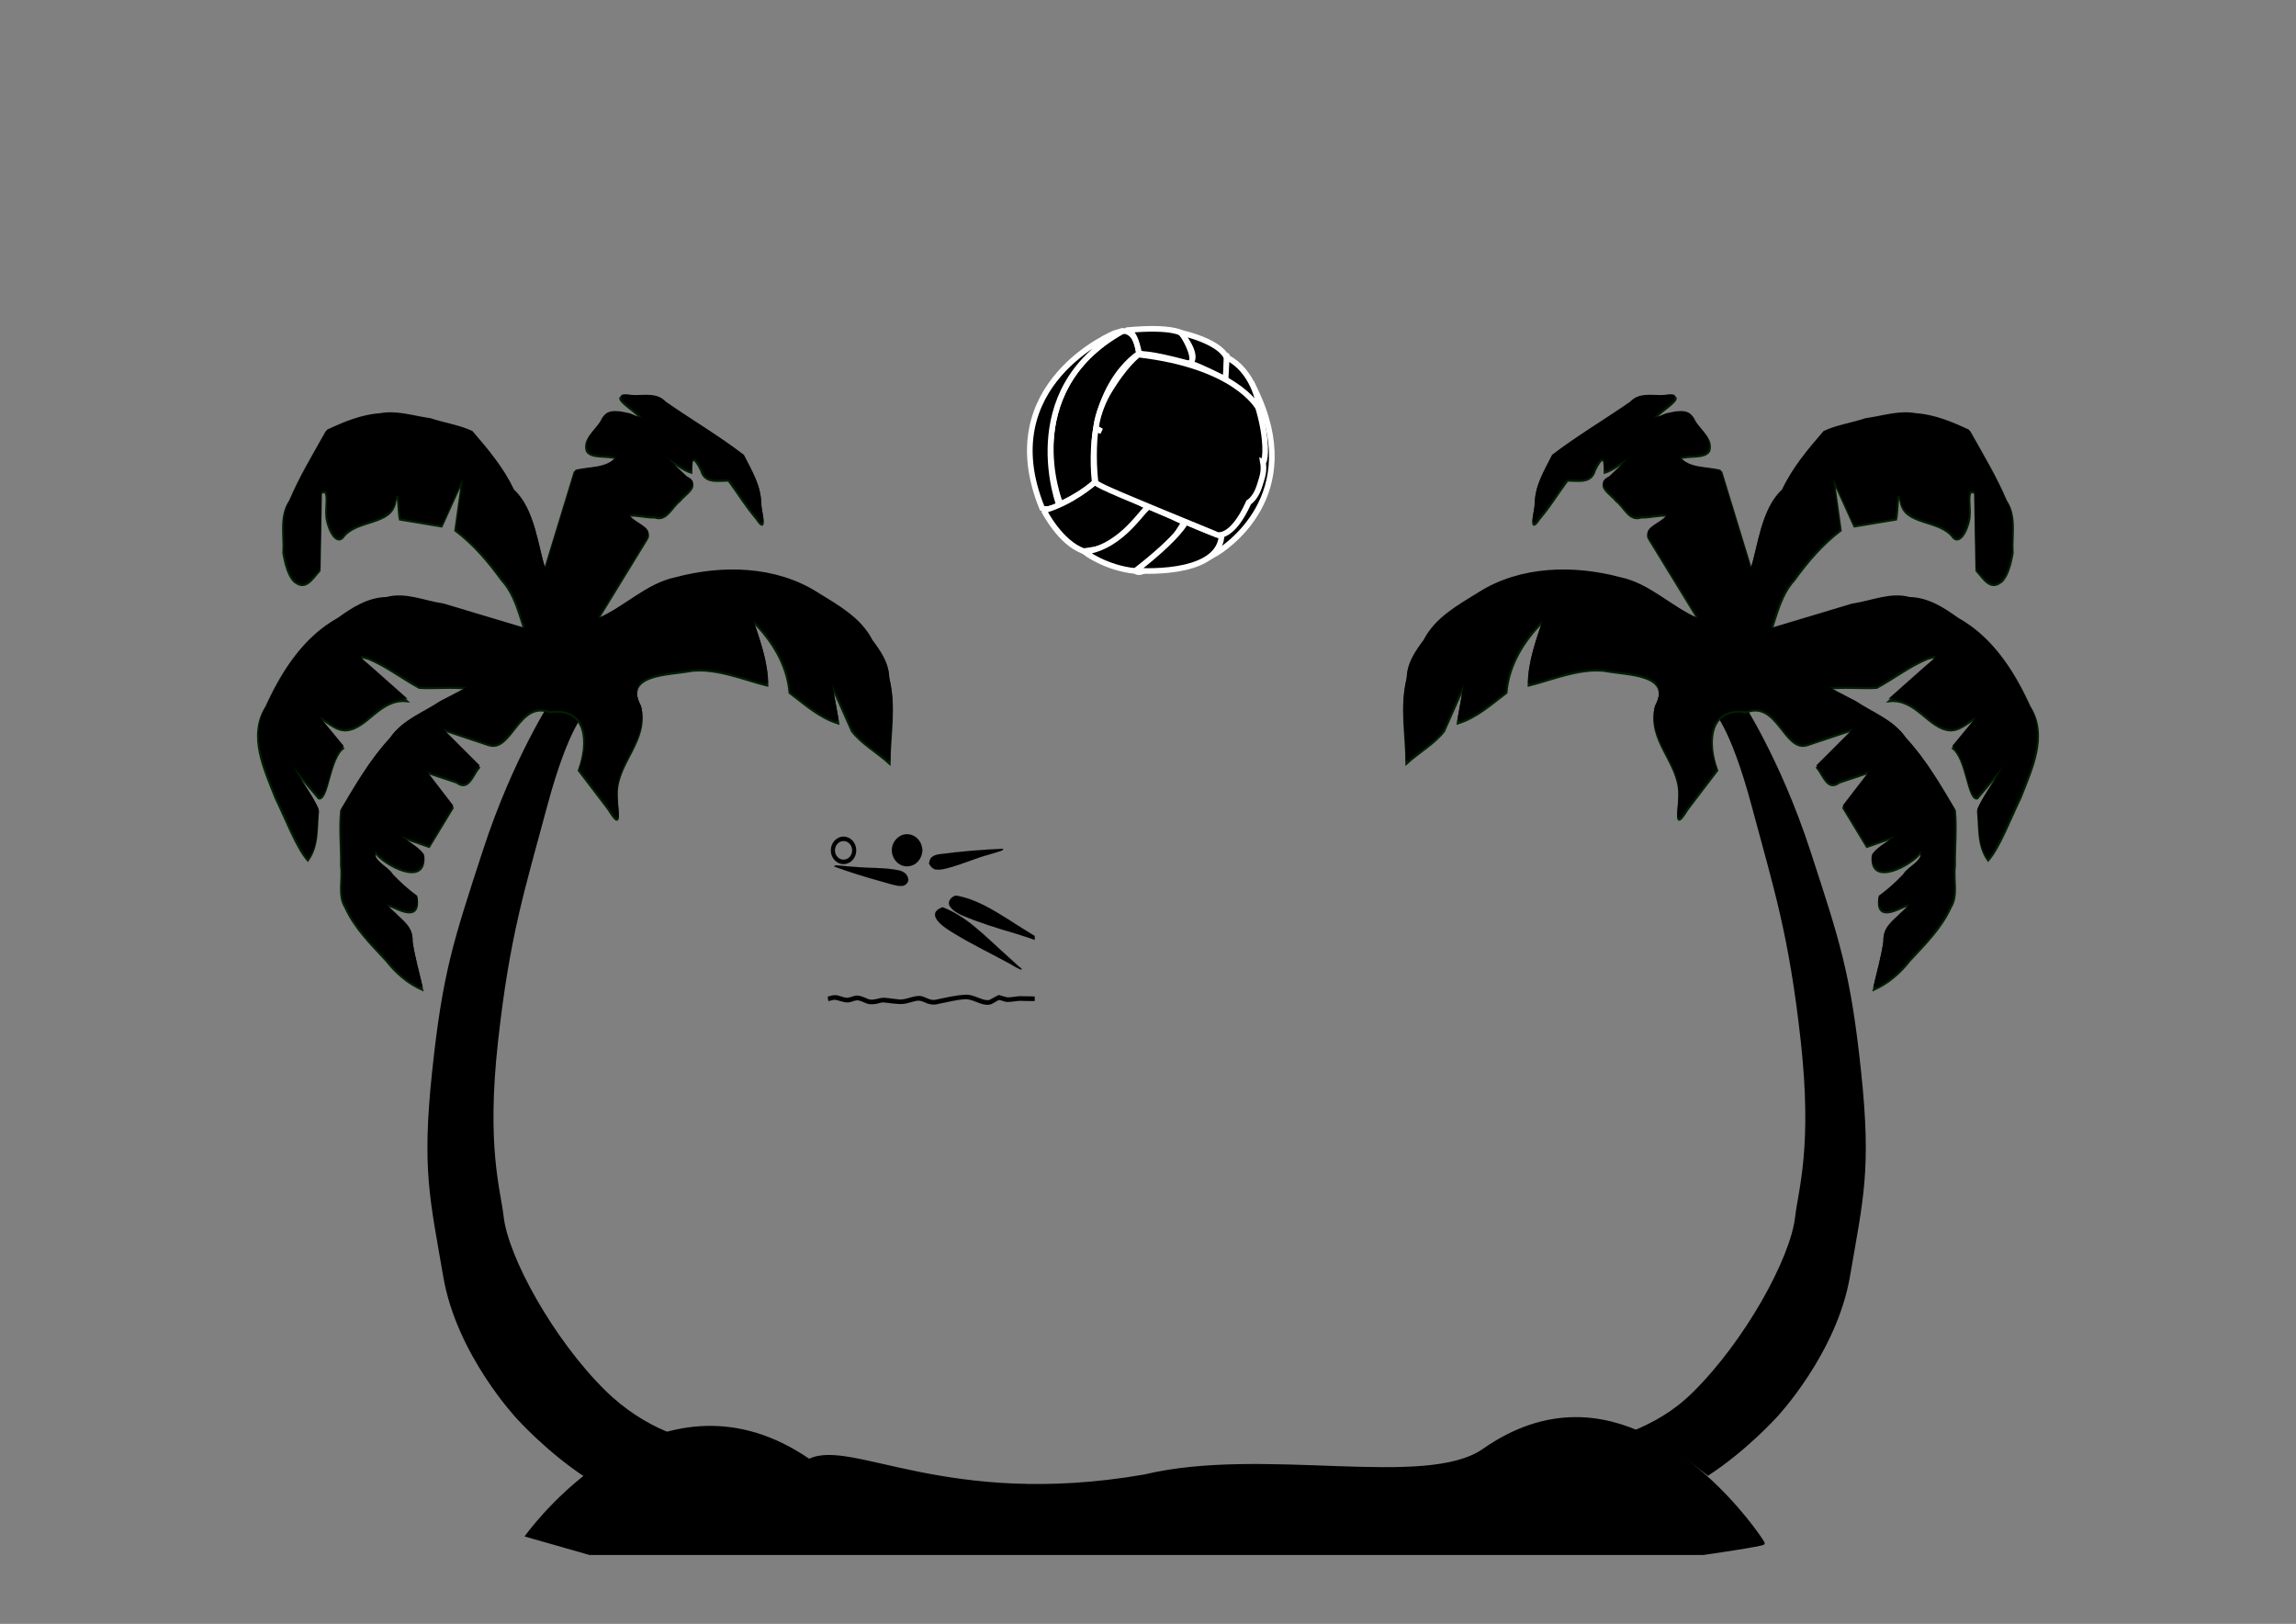
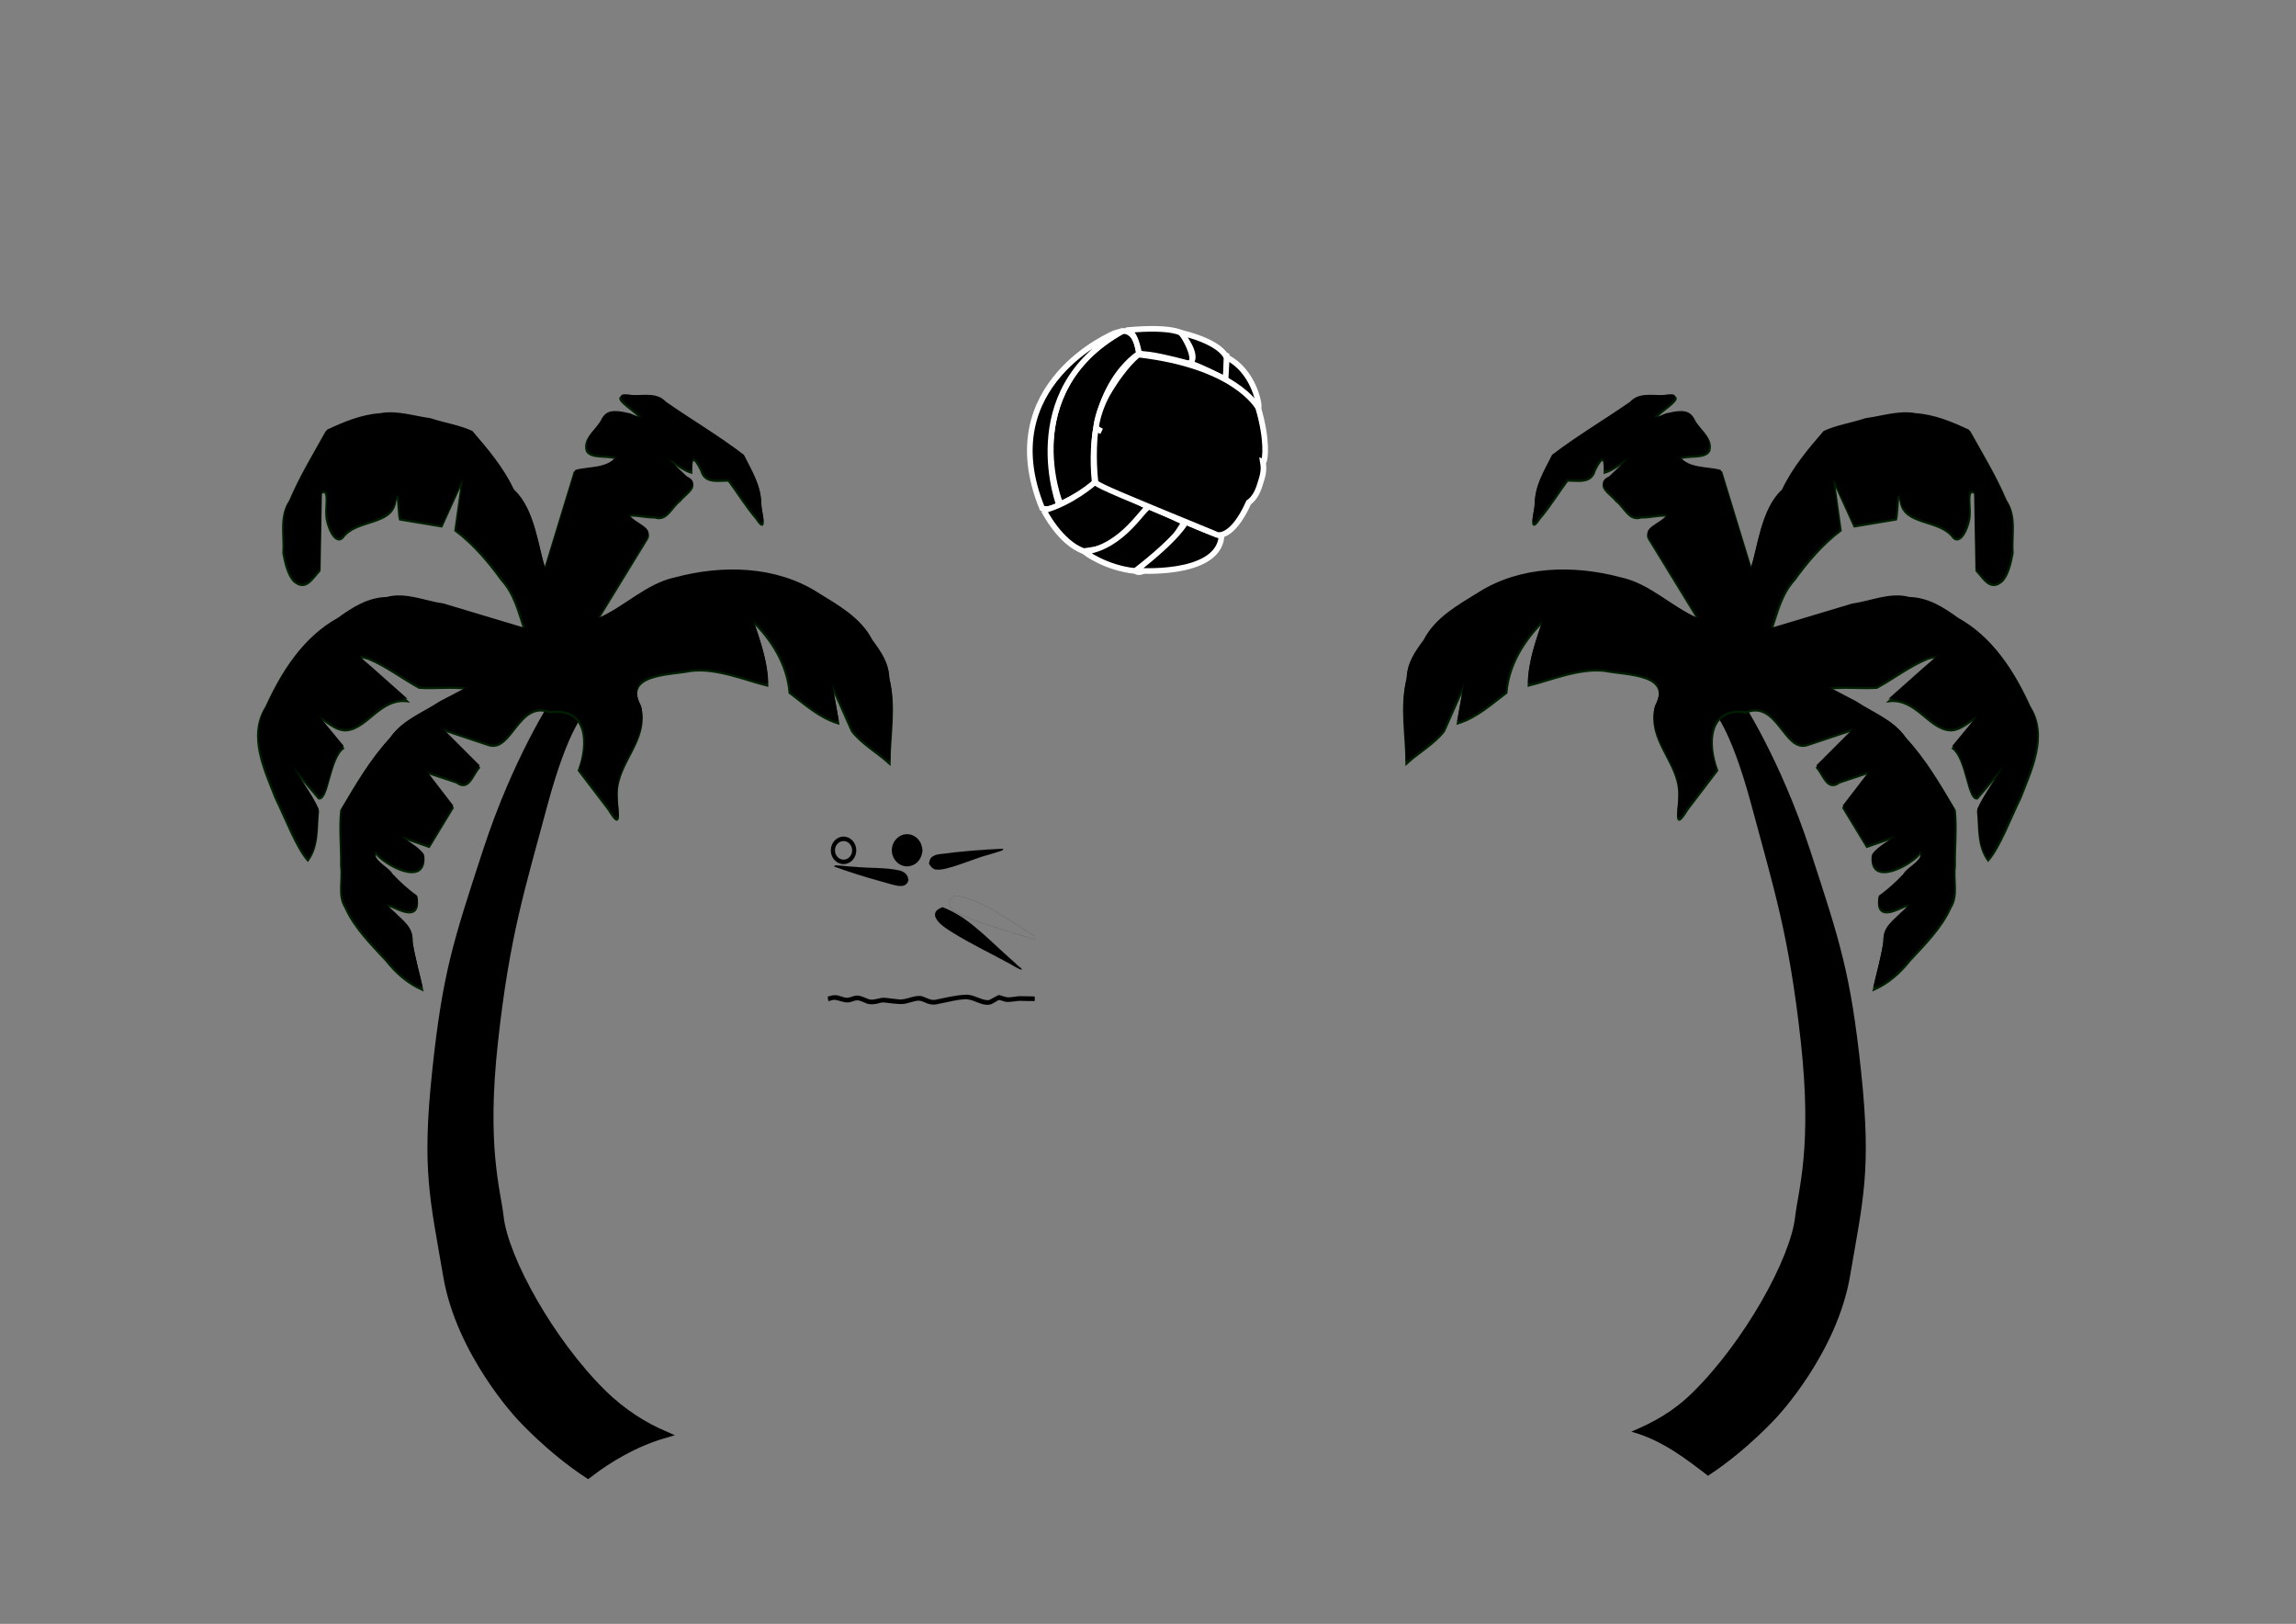
<svg xmlns="http://www.w3.org/2000/svg" xmlns:xlink="http://www.w3.org/1999/xlink" width="1488.189" height="1052.362">
  <rect width="100%" height="100%" fill="#808080" stroke="none" />
  <title>beach volleyball</title>
  <defs>
    <path d="m287.31,522.117c0,0 60.495,19.392 123.098,19.392c62.603,0 127.314,-19.392 127.314,-19.392" id="path16186" stroke-miterlimit="4" stroke-width="3" stroke="black" fill-rule="evenodd" fill-opacity="0.75" fill="none" />.str3 {stroke:#1F1A17;stroke-width:0.0762}
    .str5 {stroke:#4D4948;stroke-width:0.0762}
    .str6 {stroke:#FFF500;stroke-width:0.0762}
    .str4 {stroke:white;stroke-width:0.0762}
    .str2 {stroke:#1F1A17;stroke-width:0.2794;stroke-linejoin:bevel}
    .str1 {stroke:#1F1A17;stroke-width:0.3528}
    .str0 {stroke:#1F1A17;stroke-width:0.7056}
    .str7 {stroke:#1F1A17;stroke-width:1.397}
    .str11 {stroke:#00923F;stroke-width:5.6444}
    .str8 {stroke:#0093DD;stroke-width:5.6444}
    .str12 {stroke:#1F1A17;stroke-width:5.6444}
    .str9 {stroke:#DA251D;stroke-width:5.6444}
    .str10 {stroke:#FFF500;stroke-width:5.6444}
    .fil4 {fill:none}
    .fil6 {fill:none;fill-rule:nonzero}
    .fil0 {fill:#0093DD}
    .fil11 {fill:#1F1A17}
    .fil2 {fill:#28166F}
    .fil14 {fill:#383431}
    .fil32 {fill:#49606C}
    .fil29 {fill:#4D4948}
    .fil26 {fill:#605D5C}
    .fil12 {fill:#838281}
    .fil15 {fill:#969594}
    .fil28 {fill:#C2C1C1}
    .fil31 {fill:#DEDEDD}
    .fil30 {fill:#F2AE7C}
    .fil1 {fill:white}
    .fil3 {fill:#131516}
    .fil22 {fill:#706A6D}
    .fil21 {fill:#7A7474}
    .fil20 {fill:#877D80}
    .fil25 {fill:#8C5D4F}
    .fil19 {fill:#918887}
    .fil18 {fill:#9E9390}
    .fil13 {fill:#A82926}
    .fil17 {fill:#AB9F99}
    .fil16 {fill:#B5A9A0}
    .fil24 {fill:#C28056}
    .fil23 {fill:white}
    .fil5 {fill:#1F1A17;fill-rule:nonzero}
    .fil7 {fill:url(#id0)}
    .fil8 {fill:url(#id1)}
    .fil27 {fill:url(#id2)}
    .fil10 {fill:url(#id3)}
    .fil9 {fill:url(#id4)}
  <symbol id="svg_3" viewBox="0 0 300 300" height="300px" width="300px" y="0px" x="0px">
      <g id="svg_1">
        <g>
          <g id="svg_2">
            <path d="m112.604,42.887c7.237,-0.683 14.895,2.293 19.431,8.056c3.193,3.577 4.576,8.359 5.119,13.03c-0.205,7.204 -3.863,14.237 -9.892,18.26c-5.749,3.647 -13.183,4.829 -19.63,2.405c-9.736,-3.008 -16.402,-13.796 -14.541,-23.84c1.756,-9.435 9.975,-16.938 19.513,-17.911z" stroke-miterlimit="10" stroke-width="0.1" stroke="#000000" fill="none" />
            <path d="m112.604,42.887c7.237,-0.683 14.895,2.293 19.431,8.056c3.193,3.577 4.576,8.359 5.119,13.03c-0.205,7.204 -3.863,14.237 -9.892,18.26c-5.749,3.647 -13.183,4.829 -19.63,2.405c-9.736,-3.008 -16.402,-13.796 -14.541,-23.84c1.756,-9.435 9.975,-16.938 19.513,-17.911z" />
            <path d="m161.17,69.753c30.504,-3.877 61.195,-6.052 91.908,-7.403c0.357,0.052 1.076,0.157 1.436,0.209c-0.58,1.976 -2.883,2.352 -4.556,2.989c-9.327,2.629 -18.636,5.34 -28.021,7.758c-13.619,4.328 -27.078,9.179 -40.831,13.091c-7.588,1.834 -15.162,4.49 -23.091,3.838c-5.144,0.219 -8.916,-3.979 -11.346,-8.021c0.677,-2.836 1.15,-6.026 3.395,-8.119c3.155,-2.556 7.094,-3.933 11.106,-4.342z" stroke-miterlimit="10" stroke-width="0.1" stroke="#000000" fill="none" />
            <path d="m161.17,69.753c30.504,-3.877 61.195,-6.052 91.908,-7.403c0.357,0.052 1.076,0.157 1.436,0.209c-0.58,1.976 -2.883,2.352 -4.556,2.989c-9.327,2.629 -18.636,5.34 -28.021,7.758c-13.619,4.328 -27.078,9.179 -40.831,13.091c-7.588,1.834 -15.162,4.49 -23.091,3.838c-5.144,0.219 -8.916,-3.979 -11.346,-8.021c0.677,-2.836 1.15,-6.026 3.395,-8.119c3.155,-2.556 7.094,-3.933 11.106,-4.342z" />
            <path d="m9.179,86.175c0.862,-2.311 3.859,-1.345 5.734,-1.42c19.021,1.697 38.062,3.086 57.16,3.451c10.497,0.403 21.044,1.097 31.357,3.181c5.646,1.267 11.811,4.502 12.916,10.75c1.41,2.874 -0.719,5.603 -2.681,7.546c-3.511,3.287 -8.797,2.65 -13.183,2.155c-7.906,-1.5 -15.655,-3.723 -23.429,-5.78c-22.846,-5.832 -45.536,-12.335 -67.874,-19.883z" stroke-miterlimit="10" stroke-width="0.1" stroke="#000000" fill="none" />
            <path d="m9.179,86.175c0.862,-2.311 3.859,-1.345 5.734,-1.42c19.021,1.697 38.062,3.086 57.16,3.451c10.497,0.403 21.044,1.097 31.357,3.181c5.646,1.267 11.811,4.502 12.916,10.75c1.41,2.874 -0.719,5.603 -2.681,7.546c-3.511,3.287 -8.797,2.65 -13.183,2.155c-7.906,-1.5 -15.655,-3.723 -23.429,-5.78c-22.846,-5.832 -45.536,-12.335 -67.874,-19.883z" />
            <path d="m176.391,138.588c-3.366,-6.252 3.619,-12.359 9.256,-13.451c28.125,4.249 53.187,18.732 77.451,32.754c12.103,7.506 24.629,14.288 36.902,21.503l0,5.267c-9.195,-3.191 -18.587,-5.767 -27.906,-8.562c-26.16,-7.125 -52.317,-14.514 -77.565,-24.467c-6.771,-3.037 -14.148,-6.463 -18.138,-13.044z" stroke-miterlimit="10" stroke-width="0.1" stroke="#000000" fill="none" />
-             <path d="m176.391,138.588c-3.366,-6.252 3.619,-12.359 9.256,-13.451c28.125,4.249 53.187,18.732 77.451,32.754c12.103,7.506 24.629,14.288 36.902,21.503l0,5.267c-9.195,-3.191 -18.587,-5.767 -27.906,-8.562c-26.16,-7.125 -52.317,-14.514 -77.565,-24.467c-6.771,-3.037 -14.148,-6.463 -18.138,-13.044z" />
            <path d="m155.6,148.993c1.431,-4.786 6.602,-6.555 10.763,-8.258c16.377,5.906 31.509,14.797 45.344,25.302c17.676,13.253 33.904,28.286 50.99,42.269c4.153,3.542 8.487,6.87 12.512,10.565c2.014,1.892 4.881,2.83 6.271,5.361c-0.612,-0.01 -1.841,-0.025 -2.453,-0.035c-7.422,-2.953 -14.108,-7.478 -21.411,-10.703c-25.084,-12.576 -50.767,-23.998 -75.158,-37.916c-7.685,-4.392 -15.564,-8.776 -21.877,-15.077c-2.829,-3.101 -5.952,-7.021 -4.981,-11.508z" stroke-miterlimit="10" stroke-width="0.1" stroke="#000000" fill="none" />
            <path d="m155.6,148.993c1.431,-4.786 6.602,-6.555 10.763,-8.258c16.377,5.906 31.509,14.797 45.344,25.302c17.676,13.253 33.904,28.286 50.99,42.269c4.153,3.542 8.487,6.87 12.512,10.565c2.014,1.892 4.881,2.83 6.271,5.361c-0.612,-0.01 -1.841,-0.025 -2.453,-0.035c-7.422,-2.953 -14.108,-7.478 -21.411,-10.703c-25.084,-12.576 -50.767,-23.998 -75.158,-37.916c-7.685,-4.392 -15.564,-8.776 -21.877,-15.077c-2.829,-3.101 -5.952,-7.021 -4.981,-11.508z" />
            <path d="m155.035,265.143c15.269,-2.737 30.476,-6.58 46.054,-6.957c10.534,-0.053 19.553,6.525 29.905,7.37c2.879,0.401 5.387,-1.29 7.794,-2.583c2.948,-1.749 6.134,-3.024 9.267,-4.396c4.31,0.976 8.478,2.604 12.86,3.218c7.06,0.013 13.995,-1.995 21.075,-1.578c5.998,0.342 12.015,-0.058 18.01,0.425l0,5.985c-5.998,-0.062 -12.001,0.145 -17.992,-0.191c-7.337,-0.498 -14.541,1.478 -21.859,1.464c-4.143,-0.157 -7.898,-2.277 -11.994,-2.683c-5.158,1.857 -9.443,6.16 -15.149,6.409c-12.261,0.868 -22.72,-8.362 -35,-7.35c-12.123,0.615 -23.896,3.825 -35.829,5.784c-4.36,1.208 -8.929,1.821 -13.409,0.885c-6.765,-0.877 -12.729,-5.886 -19.782,-4.649c-6.457,1.003 -12.641,3.337 -19.12,4.224c-9.702,0.669 -19.313,-1.256 -28.947,-2.039c-4.757,-0.118 -9.2,2.118 -13.928,2.322c-2.67,0.082 -5.362,0.174 -8.018,-0.167c-5.795,-1.302 -10.956,-5.099 -17.067,-5.005c-4.41,0.4 -8.399,2.937 -12.891,2.801c-6.541,0.314 -12.539,-2.782 -18.927,-3.524c-3.132,0.071 -6.115,1.25 -9.17,1.846c-0.321,-1.428 -0.626,-2.855 -0.916,-4.283l0,-1.763c3.66,-0.886 7.346,-2.009 11.15,-1.892c5.782,0.285 11.023,3.375 16.816,3.555c4.527,-0.273 8.683,-2.412 13.158,-2.977c6.497,-0.321 12.32,2.872 18.276,4.924c8.557,2.166 16.862,-3.313 25.448,-1.789c5.691,0.68 11.397,1.229 17.089,1.903c11.065,1.449 21.237,-5.246 32.267,-4.54c7.134,1.014 13.383,6.092 20.829,5.251z" stroke-miterlimit="10" stroke-width="0.1" stroke="#000000" fill="none" />
            <path d="m155.035,265.143c15.269,-2.737 30.476,-6.58 46.054,-6.957c10.534,-0.053 19.553,6.525 29.905,7.37c2.879,0.401 5.387,-1.29 7.794,-2.583c2.948,-1.749 6.134,-3.024 9.267,-4.396c4.31,0.976 8.478,2.604 12.86,3.218c7.06,0.013 13.995,-1.995 21.075,-1.578c5.998,0.342 12.015,-0.058 18.01,0.425l0,5.985c-5.998,-0.062 -12.001,0.145 -17.992,-0.191c-7.337,-0.498 -14.541,1.478 -21.859,1.464c-4.143,-0.157 -7.898,-2.277 -11.994,-2.683c-5.158,1.857 -9.443,6.16 -15.149,6.409c-12.261,0.868 -22.72,-8.362 -35,-7.35c-12.123,0.615 -23.896,3.825 -35.829,5.784c-4.36,1.208 -8.929,1.821 -13.409,0.885c-6.765,-0.877 -12.729,-5.886 -19.782,-4.649c-6.457,1.003 -12.641,3.337 -19.12,4.224c-9.702,0.669 -19.313,-1.256 -28.947,-2.039c-4.757,-0.118 -9.2,2.118 -13.928,2.322c-2.67,0.082 -5.362,0.174 -8.018,-0.167c-5.795,-1.302 -10.956,-5.099 -17.067,-5.005c-4.41,0.4 -8.399,2.937 -12.891,2.801c-6.541,0.314 -12.539,-2.782 -18.927,-3.524c-3.132,0.071 -6.115,1.25 -9.17,1.846c-0.321,-1.428 -0.626,-2.855 -0.916,-4.283l0,-1.763c3.66,-0.886 7.346,-2.009 11.15,-1.892c5.782,0.285 11.023,3.375 16.816,3.555c4.527,-0.273 8.683,-2.412 13.158,-2.977c6.497,-0.321 12.32,2.872 18.276,4.924c8.557,2.166 16.862,-3.313 25.448,-1.789c5.691,0.68 11.397,1.229 17.089,1.903c11.065,1.449 21.237,-5.246 32.267,-4.54c7.134,1.014 13.383,6.092 20.829,5.251z" />
          </g>
        </g>
        <g>
          <path d="m22.785,46.008c10.198,0 18.465,8.267 18.465,18.465c0,10.197 -8.267,18.464 -18.465,18.464c-10.197,0 -18.464,-8.267 -18.464,-18.464c0,-10.198 8.267,-18.465 18.464,-18.465m0,6c-6.873,0 -12.464,5.592 -12.464,12.465s5.591,12.464 12.464,12.464s12.465,-5.591 12.465,-12.464s-5.592,-12.465 -12.465,-12.465l0,0z" />
        </g>
      </g>
    </symbol>
  </defs>
  <g>
    <title>Layer 1</title>
    <use x="-254.377" y="-109.922" transform="matrix(0.447 0 0 0.483 650.281 573.03)" xlink:href="#svg_3" id="svg_4" />
    <g externalResourcesRequired="false" id="layer1">
      <g id="g9699" transform="matrix(2.835, 0, 0, 2.835, -425.167, -718.224)">
        <g id="g7786" transform="matrix(0.258, 0, 0, 0.258, 378.387, 323.681)" display="inline">
          <g id="layer7" />
          <g id="g7789" display="block" />
          <g id="layer6">
-             <path d="m226.483,72.187c46.048,93.977 -25.844,140.965 -36.181,146.603c15.976,-48.868 36.181,-146.603 36.181,-146.603z" id="path3155" stroke-miterlimit="4" stroke-width="5" stroke="#ffffff" fill-rule="evenodd" fill="#000000" />
-           </g>
+             </g>
          <g id="layer4" display="block">
            <path d="m84.722,154.796c-8.644,-85.72 39.258,-114.174 39.258,-114.174c-2.521,-23.051 -15.487,-19.809 -15.487,-19.809c-94.004,54.386 -54.386,152.352 -54.386,152.352l1.441,0.36c27.013,-13.326 29.174,-18.729 29.174,-18.729z" id="path3141" stroke-miterlimit="4" stroke-width="5" stroke="#ffffff" fill-rule="evenodd" fill="#000000" />
            <path d="m53.387,175.326c-9.725,4.682 -15.127,2.521 -15.127,2.521c-45.381,-110.572 64.236,-155.343 64.236,-155.343c9.725,-2.881 6.357,-1.331 6.357,-1.331c-95.085,52.945 -54.746,156.674 -55.466,154.152z" id="path3149" stroke-miterlimit="4" stroke-width="5" stroke="#ffffff" fill-rule="evenodd" fill="#000000" />
            <path d="m39.701,179.648c24.852,-6.843 45.021,-24.852 45.021,-24.852c37.818,15.127 40.339,18.729 48.623,22.33c-31.335,38.178 -44.661,36.377 -58.347,38.538c-20.89,-7.203 -35.297,-36.017 -35.297,-36.017z" id="path3151" stroke-miterlimit="4" stroke-width="5" stroke="#ffffff" fill-rule="evenodd" fill="#000000" />
            <path d="m75.717,216.385c34.936,-4.682 52.945,-41.059 57.627,-39.979c36.017,15.487 30.614,14.047 30.614,14.047l0,0c-33.856,54.386 -42.86,42.86 -42.86,42.86c-26.653,-2.521 -45.381,-16.928 -45.381,-16.928z" id="path3152" stroke-dashoffset="0" stroke-miterlimit="4" marker-end="none" marker-mid="none" marker-start="none" stroke-width="5" stroke="#ffffff" fill-rule="evenodd" fill="#000000" />
            <path d="m165.4,189.732c33.856,14.767 28.814,10.445 31.695,13.686c-4.322,35.297 -75.996,29.534 -75.996,29.534c39.258,-30.614 44.301,-43.22 44.301,-43.22z" id="path3153" stroke-miterlimit="4" stroke-width="5" stroke="#ffffff" fill-rule="evenodd" fill="#000000" />
          </g>
          <g id="layer5" />
          <g id="layer3">
            <path d="m124.021,40.076c-4.341,-22.709 -11.302,-19.242 -10.3,-20.244c40.742,-3.674 48.423,3.006 48.423,3.006c0,0 1.658,2.884 1.775,2.855c12.69,22.709 4.904,23.861 4.904,23.861c-41.41,-11.021 -39.04,-7.137 -44.802,-9.478z" id="path2515" stroke-miterlimit="4" stroke-width="5" stroke="#ffffff" fill-rule="evenodd" fill="#000000" />
            <path d="m169.001,49.266c9.004,-6.663 -7.924,-27.193 -7.924,-27.193c38.718,9.544 40.699,22.871 40.699,22.871c-0.36,18.909 -1.441,18.369 -1.441,18.369c-26.653,-13.686 -31.335,-14.047 -31.335,-14.047z" id="path2516" stroke-miterlimit="4" stroke-width="5" stroke="#ffffff" fill-rule="evenodd" fill="#000000" />
            <path d="m200.696,63.493c1.261,-24.492 1.261,-21.97 1.261,-19.449c23.231,11.886 28.814,40.699 28.093,44.301c-27.553,-22.511 -29.354,-24.852 -29.354,-24.852z" id="path2517" stroke-miterlimit="4" stroke-width="5" stroke="#ffffff" fill-rule="evenodd" fill="#000000" />
          </g>
          <g id="g7804" display="block">
            <path d="m123.592,41.557c0,0 -11.95,8.265 -27.482,34.76c-0.014,-0.002 -0.029,0.002 -0.043,0c0,0 -0.08,0.144 -0.214,0.385c-0.006,0.011 0.006,0.032 0,0.043c-1.335,2.415 -8.275,15.482 -10.017,29.751c0.322,0.297 2.08,1.352 4.966,2.954c-1.598,-0.649 -3.201,-1.309 -4.837,-1.969c-0.014,0.016 -0.029,0.063 -0.043,0.086c-0.005,0.008 -0.038,0.034 -0.043,0.043c-0.014,0.028 -0.029,0.095 -0.043,0.128c-1.162,2.937 -2.904,25.252 -0.342,47.302c5.308,3.923 20.553,10.358 105.478,45.205l2.055,0.942c0,0 13.095,4.8 28.21,-28.681c0.073,-0.022 0.123,-0.049 0.171,-0.086c4.701,-3.533 7.551,-8.543 9.717,-15.539c2.167,-6.997 4.121,-11.993 2.74,-19.991c0.006,0.004 0.037,-0.004 0.043,0c0.006,0.003 0.036,-0.003 0.043,0c0.006,0.002 0.036,0.042 0.043,0.043c0.007,0.001 0.036,-0 0.043,0c0.007,-0.001 0.036,-0.041 0.043,-0.043c0.007,-0.002 0.036,0.003 0.043,0c0.035,-0.019 0.093,-0.051 0.128,-0.086c0.036,-0.037 0.092,-0.118 0.128,-0.171c1.575,-2.399 3.672,-19.051 -4.623,-47.602l0.171,0.128c-1.178,-2.211 -21.38,-37.765 -106.334,-47.602z" id="path1888" stroke-dashoffset="0" stroke-miterlimit="4" stroke-width="5" stroke="#ffffff" fill-rule="evenodd" fill="#000000" />
            <path d="m105.254,104.139c92.097,31.952 116.531,58.265 116.531,58.265" id="path2109" stroke-opacity="0" stroke-width="5" stroke="#ffffff" fill-rule="evenodd" fill-opacity="0.75" fill="#000000" />
          </g>
        </g>
      </g>
      <path d="m359.925,454.186c0,0 -25.057,37.992 -44.384,97.184c-19.327,59.192 -26.214,79.512 -32.956,143.251c-6.742,63.739 -1.364,82.188 7.176,132.266c8.54,50.078 47.307,91.071 47.307,91.071c0,0 19.14,21.256 44.03,37.562c13.678,-10.53 30.291,-20.358 48.991,-25.869c-12.14,-5.29 -26.198,-13.63 -39.6,-26.843c-33.71,-33.235 -63.459,-86.992 -66.532,-114.105c-1.991,-17.57 -11.271,-45.042 -3.632,-114.105c7.638,-69.063 17.421,-98.653 31.804,-152.376c14.383,-53.723 25.78,-62.545 25.78,-62.545l-17.984,-5.493z" id="path10508" stroke-dashoffset="0" stroke-miterlimit="4" marker-end="none" marker-mid="none" marker-start="none" stroke-width="5" stroke="black" fill-rule="evenodd" fill="#000000" />
      <path d="m356.307,461.593c-20.277,-7.956 -24.748,26.37 -39.688,21.23c-10.443,-3.481 -20.886,-6.962 -31.329,-10.443c8.39,8.39 16.78,16.78 25.17,25.17c-4.284,4.847 -6.666,15.4 -14.517,9.544c-6.847,-2.282 -13.694,-4.565 -20.542,-6.847c5.993,7.791 11.986,15.582 17.979,23.373c-5.094,8.39 -10.188,16.78 -15.282,25.17c-6.892,-2.397 -13.784,-4.794 -20.676,-7.192c5.315,4.725 13.352,8.225 16.978,13.71c1.621,19.411 -24.721,5.828 -31.361,-2.922c-2.421,6.884 7.89,10.241 11.076,15.571c4.872,5.18 10.103,9.953 15.892,14.094c1.557,10.08 -3.673,10.784 -11.9,7.35c-9.578,-4.377 -10.681,-3.704 -2.489,3.431c5.008,5.24 11.882,9.519 11.194,17.691c1.458,10.45 4.473,20.584 6.791,30.859c-9.411,-4.209 -16.898,-10.825 -23.251,-18.857c-9.907,-10.719 -20.432,-20.987 -26.503,-34.502c-4.924,-7.818 -1.492,-17.926 -2.738,-26.752c0.212,-11.919 -1.177,-24.273 0.039,-35.92c9.569,-16.096 18.899,-32.361 31.727,-46.148c7.513,-11.206 20.852,-15.866 31.717,-23.149c6.225,-3.248 12.449,-6.495 18.674,-9.743c-10.453,-1.331 -21.346,0.104 -31.532,-0.581c-11,-5.981 -21.24,-13.983 -32.717,-18.701c-12.64,-4.02 -2.549,3.032 2.46,7.607c7.412,6.588 14.824,13.177 22.236,19.765c-17.415,-1.844 -25.435,17.623 -39.136,18.878c-7.37,0.448 -12.8,-6.227 -19.295,-8.989c5.693,6.892 11.387,13.784 17.08,20.676c-9.049,6.92 -9.82,33.448 -15.688,32.487c-6.457,-7.533 -12.914,-15.066 -19.37,-22.599c6.015,10.327 13.935,20.173 18.797,30.791c-1.116,10.935 0.246,22.544 -6.566,31.932c-7.404,-8.341 -14.617,-27.719 -20.921,-40.451c-7.086,-18.214 -17.883,-40.245 -6.074,-58.748c10.177,-22.386 23.909,-44.23 46.052,-56.443c9.536,-6.924 19.47,-13.196 31.532,-13.499c12.467,-3.369 24.817,2.544 37.145,4.263c17.618,5.286 35.237,10.571 52.855,15.857c-3.859,-11.459 -6.56,-23.501 -14.961,-32.674c-8.565,-11.848 -18.258,-23.221 -29.986,-32.05c1.498,-10.787 2.997,-21.575 4.495,-32.362c-4.495,9.888 -8.989,19.777 -13.484,29.665c-8.989,-1.498 -17.979,-2.996 -26.968,-4.495c-1.044,-3.57 -0.848,-21.91 -3.039,-11.839c-1.875,16.027 -25.531,11.351 -34.168,23.758c-5.269,4.969 -10.557,-9.285 -10.437,-14.638c-0.705,-4.334 2.38,-18.863 -3.616,-14.132c-0.293,16.704 -0.586,33.407 -0.879,50.111c-4.788,5.161 -8.914,13.198 -16.328,6.953c-4.194,-4.126 -5.867,-12.165 -7.045,-18.201c0.779,-11.452 -2.609,-23.824 4.279,-33.927c6.568,-15.57 15.392,-29.984 23.588,-44.72c11.024,-5.154 22.183,-9.844 34.469,-10.689c10.763,-2.031 21.738,1.796 32.428,3.21c8.973,2.985 18.953,4.419 27.315,8.346c10.222,11.818 20.233,23.721 26.957,37.958c13.789,12.607 15.724,37.858 20.295,50.889c6.482,-21.215 12.965,-42.43 19.447,-63.644c9.227,-2.493 20.449,-0.751 26.968,-8.989c-5.88,-2.143 -16.484,0.356 -19.158,-4.937c-2.285,-7.962 6.737,-13.063 9.881,-19.651c2.843,-6.821 12.118,-4.306 17.86,-3.039c10.839,4.86 8.848,2.09 0.981,-4.173c-6.87,-5.256 -11.534,-9.669 0.366,-7.754c7.613,0.334 16.004,-1.902 21.815,4.384c16.704,11.593 34.584,22.148 50.563,34.382c4.941,9.97 11.152,19.547 11.08,31.07c0.338,5.515 4.586,19.517 -2.602,8.703c-6.635,-7.689 -11.906,-16.462 -17.973,-24.602c-7.082,-0.087 -15.388,2.077 -17.778,-6.635c-4.627,-9.404 -6.837,-9.167 -6.439,1.48c-4.796,-1.253 -11.829,-6.87 -17.482,-9.795c2.672,3.009 9.778,9.398 14.148,13.701c9.656,4.627 -0.382,9.701 -4.289,14.636c-5.188,3.903 -8.312,13.18 -16.042,10.468c-4.495,0.474 -19.003,-3.067 -16.899,0.055c3.175,4.805 15.632,8.054 11.769,14.038c-10.797,17.616 -21.593,35.231 -32.39,52.847c17.726,-7.585 31.383,-22.573 50.59,-26.637c30.294,-8.06 64.709,-7.461 91.917,9.692c13.458,8.364 28.131,16.316 35.636,30.888c5.392,7.32 10.698,14.676 10.823,24.14c4.622,17.879 0.722,36.322 0.712,54.508c-7.827,-7.187 -17.859,-12.682 -24.29,-20.941c-4.489,-10.099 -8.977,-20.199 -13.466,-30.298c1.498,8.39 2.997,16.78 4.495,25.17c-12.195,-3.664 -21.497,-12.29 -31.463,-19.777c-1.471,-18.156 -11.524,-34.251 -24.271,-46.745c4.517,13.745 9.687,27.354 9.776,42.022c-13.08,-3.09 -32.657,-11.525 -49.214,-9.532c-14.91,2.903 -45.007,1.69 -32.989,24.233c4.784,20.978 -14.436,34.562 -15.352,54.196c-0.589,11.056 4.426,27.323 -5.37,11.351c-6.407,-8.395 -12.813,-16.79 -19.22,-25.185c6.294,-16.753 6.328,-41.214 -18.878,-37.756z" id="path14335" stroke-dashoffset="0" stroke-miterlimit="4" marker-end="none" marker-mid="none" marker-start="none" stroke-width="1.417" stroke="#001f00" fill-rule="evenodd" fill="#000000" />
      <path d="m356.729,460.048c-20.277,-7.956 -24.748,26.37 -39.688,21.23c-10.443,-3.481 -20.886,-6.962 -31.329,-10.443c8.39,8.39 16.78,16.78 25.17,25.17c-4.284,4.847 -6.666,15.4 -14.517,9.544c-6.847,-2.282 -13.694,-4.565 -20.542,-6.847c5.993,7.791 11.986,15.582 17.979,23.373c-5.094,8.39 -10.188,16.78 -15.282,25.17c-6.892,-2.397 -13.784,-4.794 -20.676,-7.192c5.315,4.725 13.352,8.225 16.978,13.71c1.621,19.411 -24.721,5.828 -31.361,-2.922c-2.421,6.884 7.89,10.241 11.076,15.571c4.872,5.18 10.103,9.953 15.892,14.094c1.557,10.08 -3.673,10.784 -11.9,7.35c-9.578,-4.377 -10.681,-3.704 -2.489,3.431c5.008,5.24 11.882,9.519 11.194,17.691c1.458,10.45 4.473,20.584 6.791,30.859c-9.411,-4.209 -16.898,-10.825 -23.251,-18.857c-9.907,-10.719 -20.432,-20.987 -26.503,-34.502c-4.924,-7.818 -1.492,-17.926 -2.738,-26.752c0.212,-11.919 -1.177,-24.273 0.039,-35.92c9.569,-16.096 18.899,-32.361 31.727,-46.148c7.513,-11.206 20.852,-15.866 31.717,-23.149c6.225,-3.248 12.449,-6.495 18.674,-9.743c-10.453,-1.331 -21.346,0.104 -31.532,-0.581c-11,-5.981 -21.24,-13.983 -32.717,-18.701c-12.64,-4.02 -2.549,3.032 2.46,7.607c7.412,6.588 14.824,13.177 22.236,19.765c-17.415,-1.844 -25.435,17.623 -39.136,18.878c-7.37,0.448 -12.8,-6.227 -19.295,-8.989c5.693,6.892 11.387,13.784 17.08,20.676c-9.049,6.92 -9.82,33.448 -15.688,32.487c-6.457,-7.533 -12.914,-15.066 -19.37,-22.599c6.015,10.327 13.935,20.173 18.797,30.791c-1.116,10.935 0.245,22.544 -6.566,31.932c-7.404,-8.341 -14.617,-27.719 -20.921,-40.451c-7.086,-18.214 -17.883,-40.245 -6.074,-58.748c10.177,-22.386 23.909,-44.23 46.052,-56.443c9.536,-6.924 19.47,-13.196 31.532,-13.499c12.467,-3.369 24.817,2.544 37.145,4.263c17.618,5.286 35.237,10.571 52.855,15.857c-3.859,-11.459 -6.56,-23.501 -14.961,-32.674c-8.565,-11.848 -18.258,-23.221 -29.986,-32.05c1.498,-10.787 2.997,-21.575 4.495,-32.362c-4.495,9.888 -8.989,19.777 -13.484,29.665c-8.989,-1.498 -17.979,-2.996 -26.968,-4.495c-1.044,-3.57 -0.848,-21.91 -3.039,-11.839c-1.875,16.027 -25.531,11.351 -34.168,23.758c-5.269,4.969 -10.557,-9.285 -10.437,-14.638c-0.705,-4.334 2.38,-18.863 -3.616,-14.132c-0.293,16.704 -0.586,33.407 -0.879,50.111c-4.788,5.161 -8.914,13.198 -16.328,6.953c-4.194,-4.125 -5.867,-12.165 -7.045,-18.201c0.779,-11.452 -2.609,-23.824 4.279,-33.927c6.568,-15.57 15.392,-29.984 23.588,-44.72c11.024,-5.154 22.183,-9.844 34.469,-10.689c10.763,-2.031 21.738,1.796 32.428,3.21c8.973,2.985 18.953,4.419 27.315,8.346c10.222,11.818 20.233,23.721 26.957,37.958c13.789,12.607 15.724,37.858 20.295,50.889c6.482,-21.215 12.965,-42.43 19.447,-63.644c9.227,-2.493 20.449,-0.751 26.968,-8.989c-5.88,-2.143 -16.484,0.356 -19.158,-4.937c-2.285,-7.962 6.737,-13.063 9.881,-19.651c2.843,-6.821 12.118,-4.306 17.86,-3.039c10.839,4.86 8.848,2.09 0.981,-4.173c-6.87,-5.256 -11.534,-9.669 0.366,-7.754c7.613,0.334 16.004,-1.902 21.815,4.384c16.704,11.593 34.584,22.148 50.562,34.382c4.941,9.97 11.152,19.547 11.08,31.07c0.338,5.515 4.586,19.517 -2.602,8.703c-6.635,-7.689 -11.906,-16.462 -17.973,-24.602c-7.082,-0.087 -15.388,2.077 -17.778,-6.635c-4.627,-9.404 -6.837,-9.167 -6.439,1.48c-4.796,-1.253 -11.829,-6.87 -17.482,-9.795c2.672,3.009 9.778,9.398 14.148,13.701c9.656,4.627 -0.382,9.701 -4.289,14.636c-5.188,3.903 -8.312,13.18 -16.042,10.468c-4.495,0.474 -19.003,-3.067 -16.899,0.055c3.175,4.805 15.632,8.054 11.769,14.038c-10.797,17.616 -21.593,35.231 -32.39,52.847c17.726,-7.585 31.383,-22.573 50.59,-26.637c30.294,-8.06 64.709,-7.461 91.917,9.692c13.458,8.364 28.131,16.316 35.636,30.888c5.392,7.32 10.698,14.676 10.823,24.14c4.622,17.879 0.722,36.322 0.712,54.508c-7.827,-7.187 -17.859,-12.682 -24.29,-20.941c-4.489,-10.099 -8.977,-20.199 -13.466,-30.298c1.498,8.39 2.997,16.78 4.495,25.17c-12.195,-3.664 -21.497,-12.29 -31.463,-19.777c-1.471,-18.156 -11.524,-34.251 -24.271,-46.745c4.517,13.745 9.687,27.354 9.776,42.022c-13.08,-3.09 -32.657,-11.525 -49.214,-9.532c-14.91,2.903 -45.007,1.69 -32.989,24.233c4.784,20.978 -14.436,34.562 -15.352,54.196c-0.589,11.056 4.426,27.323 -5.37,11.351c-6.407,-8.395 -12.813,-16.79 -19.22,-25.185c6.294,-16.753 6.328,-41.214 -18.878,-37.756z" id="path7832" stroke-dashoffset="0" stroke-miterlimit="4" marker-end="none" marker-mid="none" marker-start="none" stroke-width="1pt" fill-rule="evenodd" fill="#000000" />
      <path d="m1128.273,454.186l-17.984,5.493c0,0 11.397,8.822 25.78,62.545c14.383,53.723 24.166,83.313 31.804,152.376c7.638,69.063 -1.641,96.534 -3.632,114.105c-3.073,27.113 -32.821,80.869 -66.532,114.105c-13.402,13.213 -26.141,19.574 -38.281,24.864c18.7,5.51 33.994,17.317 47.671,27.848c24.89,-16.306 44.03,-37.562 44.03,-37.562c0,0 38.767,-40.993 47.307,-91.071c8.54,-50.078 13.918,-68.527 7.176,-132.266c-6.742,-63.739 -13.628,-84.059 -32.956,-143.251c-19.327,-59.192 -44.384,-97.184 -44.384,-97.184z" id="path1458" stroke-dashoffset="0" stroke-miterlimit="4" marker-end="none" marker-mid="none" marker-start="none" stroke-width="1.046pt" stroke="black" fill-rule="evenodd" fill="#000000" />
      <path d="m1131.882,461.593c20.277,-7.956 24.748,26.37 39.688,21.23c10.443,-3.481 20.886,-6.962 31.329,-10.443c-8.39,8.39 -16.78,16.78 -25.17,25.17c4.284,4.847 6.666,15.4 14.517,9.544c6.847,-2.282 13.694,-4.565 20.542,-6.847c-5.993,7.791 -11.986,15.582 -17.979,23.373c5.094,8.39 10.188,16.78 15.282,25.17c6.892,-2.397 13.784,-4.794 20.676,-7.192c-5.314,4.725 -13.352,8.225 -16.978,13.71c-1.621,19.411 24.721,5.828 31.361,-2.922c2.421,6.884 -7.89,10.241 -11.076,15.571c-4.872,5.18 -10.103,9.953 -15.892,14.094c-1.557,10.08 3.673,10.784 11.9,7.35c9.578,-4.377 10.681,-3.704 2.489,3.431c-5.008,5.24 -11.882,9.519 -11.194,17.691c-1.458,10.45 -4.473,20.584 -6.791,30.859c9.411,-4.209 16.898,-10.825 23.251,-18.857c9.907,-10.719 20.432,-20.987 26.503,-34.502c4.924,-7.818 1.492,-17.926 2.738,-26.752c-0.212,-11.919 1.177,-24.273 -0.039,-35.92c-9.569,-16.096 -18.899,-32.361 -31.727,-46.148c-7.513,-11.206 -20.852,-15.866 -31.717,-23.149c-6.224,-3.248 -12.449,-6.495 -18.674,-9.743c10.453,-1.331 21.346,0.104 31.532,-0.581c11.001,-5.981 21.24,-13.983 32.717,-18.701c12.64,-4.02 2.549,3.032 -2.46,7.607c-7.412,6.588 -14.824,13.177 -22.236,19.765c17.415,-1.844 25.435,17.623 39.136,18.878c7.37,0.448 12.8,-6.227 19.295,-8.989c-5.693,6.892 -11.387,13.784 -17.08,20.676c9.049,6.92 9.82,33.448 15.688,32.487c6.457,-7.533 12.914,-15.066 19.37,-22.599c-6.015,10.327 -13.936,20.173 -18.797,30.791c1.116,10.935 -0.245,22.544 6.566,31.932c7.404,-8.341 14.617,-27.719 20.921,-40.451c7.086,-18.214 17.883,-40.245 6.074,-58.748c-10.177,-22.386 -23.909,-44.23 -46.052,-56.443c-9.536,-6.924 -19.47,-13.196 -31.532,-13.499c-12.466,-3.369 -24.817,2.544 -37.145,4.263c-17.618,5.286 -35.237,10.571 -52.855,15.857c3.859,-11.459 6.56,-23.501 14.961,-32.674c8.565,-11.848 18.258,-23.221 29.986,-32.05c-1.498,-10.787 -2.996,-21.575 -4.495,-32.362c4.495,9.888 8.99,19.777 13.484,29.665c8.99,-1.498 17.979,-2.996 26.968,-4.495c1.045,-3.57 0.848,-21.91 3.039,-11.839c1.875,16.027 25.531,11.351 34.168,23.758c5.269,4.969 10.557,-9.285 10.437,-14.638c0.705,-4.334 -2.38,-18.863 3.616,-14.132c0.293,16.704 0.586,33.407 0.879,50.111c4.788,5.161 8.914,13.198 16.327,6.953c4.194,-4.126 5.867,-12.165 7.045,-18.201c-0.779,-11.452 2.609,-23.824 -4.279,-33.927c-6.568,-15.57 -15.392,-29.984 -23.588,-44.72c-11.024,-5.154 -22.183,-9.844 -34.469,-10.689c-10.763,-2.031 -21.738,1.796 -32.428,3.21c-8.974,2.985 -18.953,4.419 -27.315,8.346c-10.222,11.818 -20.233,23.721 -26.957,37.958c-13.789,12.607 -15.724,37.858 -20.295,50.889c-6.482,-21.215 -12.964,-42.43 -19.447,-63.644c-9.227,-2.493 -20.449,-0.751 -26.968,-8.989c5.88,-2.143 16.484,0.356 19.158,-4.937c2.285,-7.962 -6.737,-13.063 -9.881,-19.651c-2.843,-6.821 -12.118,-4.306 -17.86,-3.039c-10.839,4.86 -8.848,2.09 -0.981,-4.173c6.87,-5.256 11.534,-9.669 -0.366,-7.754c-7.613,0.334 -16.004,-1.902 -21.815,4.384c-16.704,11.593 -34.584,22.148 -50.563,34.382c-4.941,9.97 -11.152,19.547 -11.08,31.07c-0.338,5.515 -4.586,19.517 2.602,8.703c6.635,-7.689 11.906,-16.462 17.973,-24.602c7.082,-0.087 15.388,2.077 17.778,-6.635c4.627,-9.404 6.837,-9.167 6.439,1.48c4.796,-1.253 11.829,-6.87 17.482,-9.795c-2.672,3.009 -9.778,9.398 -14.148,13.701c-9.656,4.627 0.382,9.701 4.289,14.636c5.188,3.903 8.312,13.18 16.042,10.468c4.495,0.474 19.003,-3.067 16.899,0.055c-3.175,4.805 -15.632,8.054 -11.769,14.038c10.797,17.616 21.593,35.231 32.39,52.847c-17.726,-7.585 -31.383,-22.573 -50.59,-26.637c-30.294,-8.06 -64.709,-7.461 -91.917,9.692c-13.458,8.364 -28.131,16.316 -35.636,30.888c-5.392,7.32 -10.698,14.676 -10.823,24.14c-4.622,17.879 -0.722,36.322 -0.712,54.508c7.827,-7.187 17.859,-12.682 24.29,-20.941c4.489,-10.099 8.977,-20.199 13.466,-30.298c-1.498,8.39 -2.997,16.78 -4.495,25.17c12.195,-3.664 21.497,-12.29 31.463,-19.777c1.471,-18.156 11.524,-34.251 24.272,-46.745c-4.517,13.745 -9.687,27.354 -9.776,42.022c13.08,-3.09 32.657,-11.525 49.213,-9.532c14.91,2.903 45.007,1.69 32.989,24.233c-4.784,20.978 14.436,34.562 15.352,54.196c0.589,11.056 -4.427,27.323 5.37,11.351c6.407,-8.395 12.813,-16.79 19.22,-25.185c-6.294,-16.753 -6.328,-41.214 18.878,-37.756z" id="path1460" stroke-dashoffset="0" stroke-miterlimit="4" marker-end="none" marker-mid="none" marker-start="none" stroke-width="1.417" stroke="#001f00" fill-rule="evenodd" fill="#000000" />
      <path d="m1131.46,460.048c20.277,-7.956 24.748,26.37 39.688,21.23c10.443,-3.481 20.886,-6.962 31.329,-10.443c-8.39,8.39 -16.78,16.78 -25.171,25.17c4.284,4.847 6.666,15.4 14.517,9.544c6.847,-2.282 13.694,-4.565 20.542,-6.847c-5.993,7.791 -11.986,15.582 -17.979,23.373c5.094,8.39 10.188,16.78 15.282,25.17c6.892,-2.397 13.784,-4.794 20.676,-7.192c-5.315,4.725 -13.352,8.225 -16.978,13.71c-1.621,19.411 24.721,5.828 31.361,-2.922c2.421,6.884 -7.89,10.241 -11.076,15.571c-4.872,5.18 -10.103,9.953 -15.892,14.094c-1.557,10.08 3.673,10.784 11.9,7.35c9.578,-4.377 10.681,-3.704 2.489,3.431c-5.008,5.24 -11.882,9.519 -11.194,17.691c-1.458,10.45 -4.473,20.584 -6.791,30.859c9.411,-4.209 16.898,-10.825 23.251,-18.857c9.907,-10.719 20.432,-20.987 26.503,-34.502c4.924,-7.818 1.492,-17.926 2.738,-26.752c-0.212,-11.919 1.177,-24.273 -0.039,-35.92c-9.569,-16.096 -18.899,-32.361 -31.727,-46.148c-7.513,-11.206 -20.852,-15.866 -31.717,-23.149c-6.225,-3.248 -12.449,-6.495 -18.674,-9.743c10.453,-1.331 21.346,0.104 31.532,-0.581c11,-5.981 21.24,-13.983 32.717,-18.701c12.64,-4.02 2.548,3.032 -2.46,7.607c-7.412,6.588 -14.824,13.177 -22.236,19.765c17.415,-1.844 25.435,17.623 39.136,18.878c7.37,0.448 12.8,-6.227 19.295,-8.989c-5.693,6.892 -11.387,13.784 -17.08,20.676c9.049,6.92 9.82,33.448 15.689,32.487c6.457,-7.533 12.914,-15.066 19.37,-22.599c-6.015,10.327 -13.936,20.173 -18.797,30.791c1.116,10.935 -0.245,22.544 6.566,31.932c7.404,-8.341 14.617,-27.719 20.921,-40.451c7.086,-18.214 17.883,-40.245 6.074,-58.748c-10.177,-22.386 -23.909,-44.23 -46.052,-56.443c-9.536,-6.924 -19.47,-13.196 -31.532,-13.499c-12.466,-3.369 -24.817,2.544 -37.145,4.263c-17.618,5.286 -35.237,10.571 -52.855,15.857c3.859,-11.459 6.56,-23.501 14.961,-32.674c8.565,-11.848 18.258,-23.221 29.986,-32.05c-1.498,-10.787 -2.997,-21.575 -4.495,-32.362c4.495,9.888 8.99,19.777 13.484,29.665c8.99,-1.498 17.979,-2.996 26.968,-4.495c1.044,-3.57 0.848,-21.91 3.039,-11.839c1.875,16.027 25.531,11.351 34.168,23.758c5.269,4.969 10.557,-9.285 10.437,-14.638c0.705,-4.334 -2.38,-18.863 3.615,-14.132c0.293,16.704 0.586,33.407 0.879,50.111c4.788,5.161 8.914,13.198 16.328,6.953c4.194,-4.125 5.867,-12.165 7.045,-18.201c-0.779,-11.452 2.609,-23.824 -4.279,-33.927c-6.568,-15.57 -15.392,-29.984 -23.588,-44.72c-11.024,-5.154 -22.183,-9.844 -34.469,-10.689c-10.763,-2.031 -21.738,1.796 -32.429,3.21c-8.973,2.985 -18.953,4.419 -27.315,8.346c-10.222,11.818 -20.233,23.721 -26.956,37.958c-13.789,12.607 -15.724,37.858 -20.295,50.889c-6.482,-21.215 -12.964,-42.43 -19.447,-63.644c-9.227,-2.493 -20.449,-0.751 -26.968,-8.989c5.88,-2.143 16.484,0.356 19.158,-4.937c2.285,-7.962 -6.737,-13.063 -9.881,-19.651c-2.844,-6.821 -12.118,-4.306 -17.86,-3.039c-10.839,4.86 -8.848,2.09 -0.981,-4.173c6.87,-5.256 11.534,-9.669 -0.366,-7.754c-7.613,0.334 -16.004,-1.902 -21.815,4.384c-16.704,11.593 -34.584,22.148 -50.563,34.382c-4.941,9.97 -11.152,19.547 -11.08,31.07c-0.337,5.515 -4.586,19.517 2.602,8.703c6.635,-7.689 11.906,-16.462 17.973,-24.602c7.081,-0.087 15.388,2.077 17.778,-6.635c4.627,-9.404 6.837,-9.167 6.439,1.48c4.796,-1.253 11.829,-6.87 17.482,-9.795c-2.672,3.009 -9.778,9.398 -14.148,13.701c-9.656,4.627 0.382,9.701 4.289,14.636c5.188,3.903 8.312,13.18 16.042,10.468c4.495,0.474 19.003,-3.067 16.899,0.055c-3.175,4.805 -15.632,8.054 -11.769,14.038c10.797,17.616 21.593,35.231 32.39,52.847c-17.726,-7.585 -31.383,-22.573 -50.59,-26.637c-30.294,-8.06 -64.708,-7.461 -91.917,9.692c-13.458,8.364 -28.131,16.316 -35.636,30.888c-5.392,7.32 -10.698,14.676 -10.823,24.14c-4.622,17.879 -0.722,36.322 -0.712,54.508c7.827,-7.187 17.859,-12.682 24.29,-20.941c4.489,-10.099 8.977,-20.199 13.466,-30.298c-1.498,8.39 -2.997,16.78 -4.495,25.17c12.195,-3.664 21.497,-12.29 31.463,-19.777c1.471,-18.156 11.524,-34.251 24.271,-46.745c-4.517,13.745 -9.687,27.354 -9.776,42.022c13.081,-3.09 32.657,-11.525 49.214,-9.532c14.91,2.903 45.007,1.69 32.989,24.233c-4.784,20.978 14.436,34.562 15.352,54.196c0.589,11.056 -4.427,27.323 5.37,11.351c6.406,-8.395 12.813,-16.79 19.22,-25.185c-6.294,-16.753 -6.328,-41.214 18.878,-37.756z" id="path1462" stroke-dashoffset="0" stroke-miterlimit="4" marker-end="none" marker-mid="none" marker-start="none" stroke-width="1pt" fill-rule="evenodd" fill="#000000" />
-       <path d="m1020.766,919.373c-18.569,0.135 -38.483,5.986 -59.188,20.508c-37.89,26.192 -142.904,-1.796 -219.882,16.691c-128.212,22.191 -190.503,-23.825 -217.278,-10.062c-94.239,-65.001 -174.322,37.287 -182.771,48.623l40.662,11.601l721.585,0c0,0 39.562,-5.674 38.975,-6.688c-4.667,-8.061 -55.786,-81.156 -122.104,-80.673z" id="path6292" stroke-dashoffset="0" stroke-miterlimit="4" marker-end="none" marker-mid="none" marker-start="none" stroke-width="2" stroke="black" fill-rule="evenodd" fill="#000000" />
    </g>
  </g>
</svg>